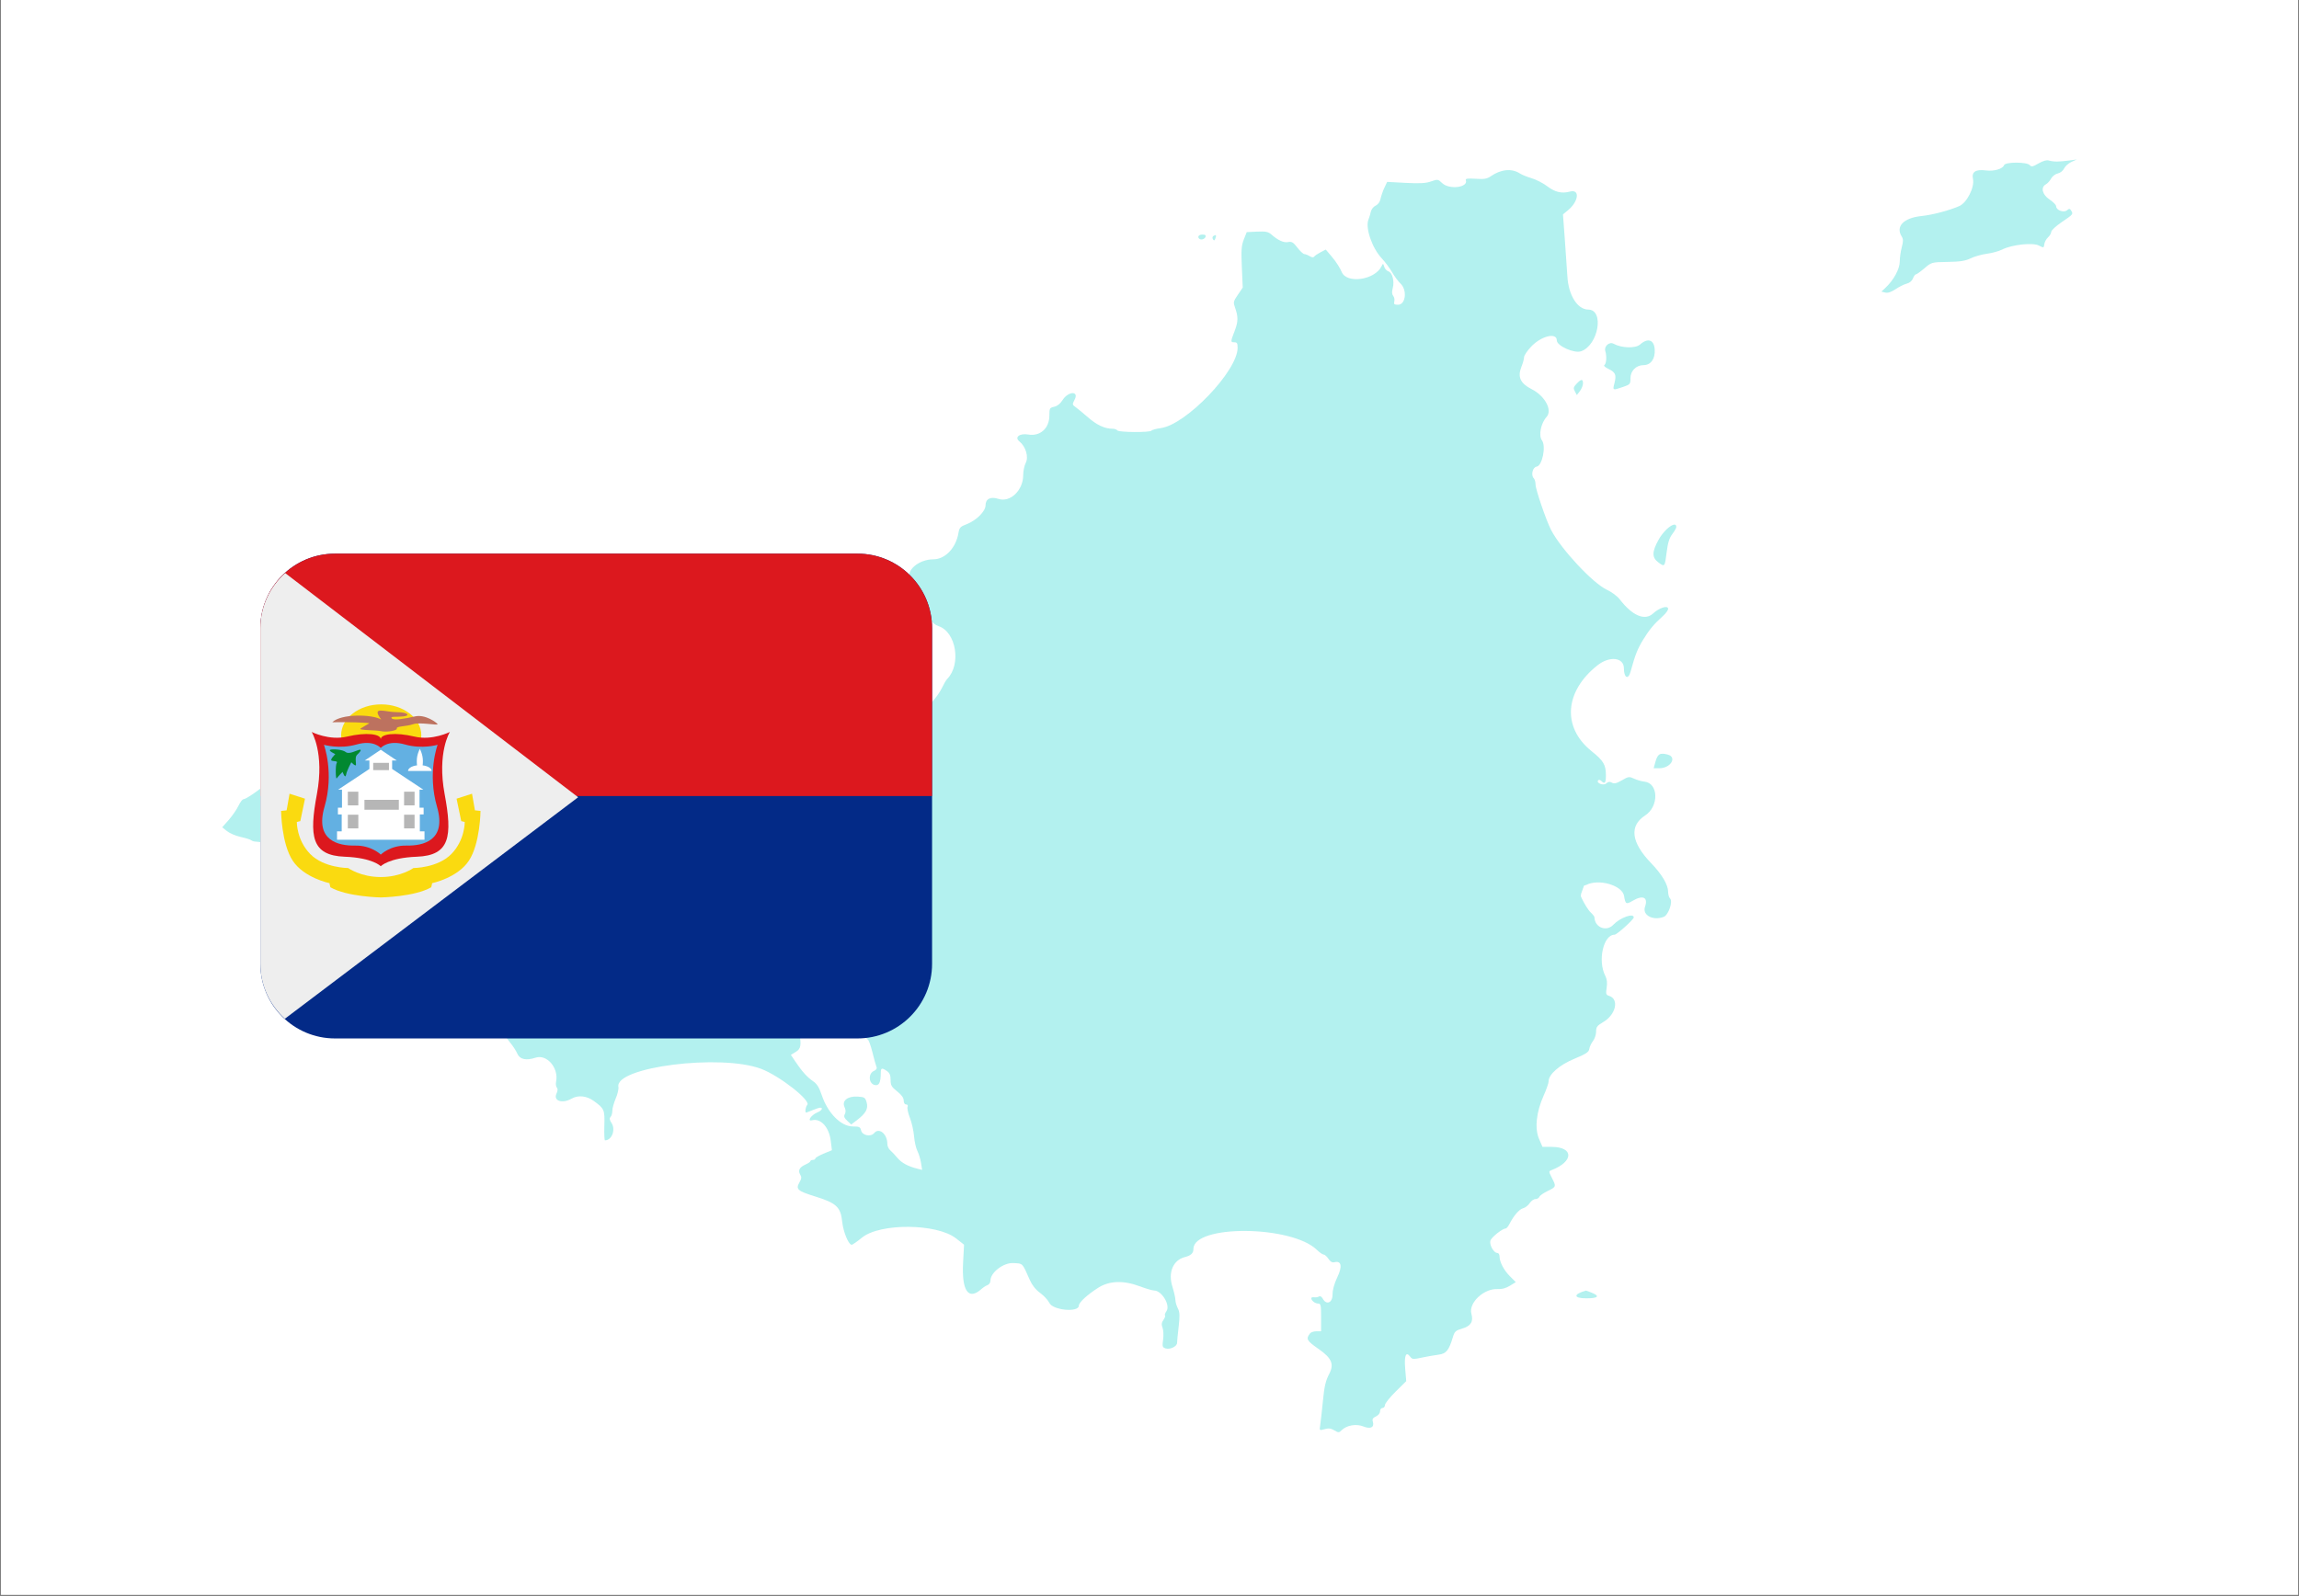
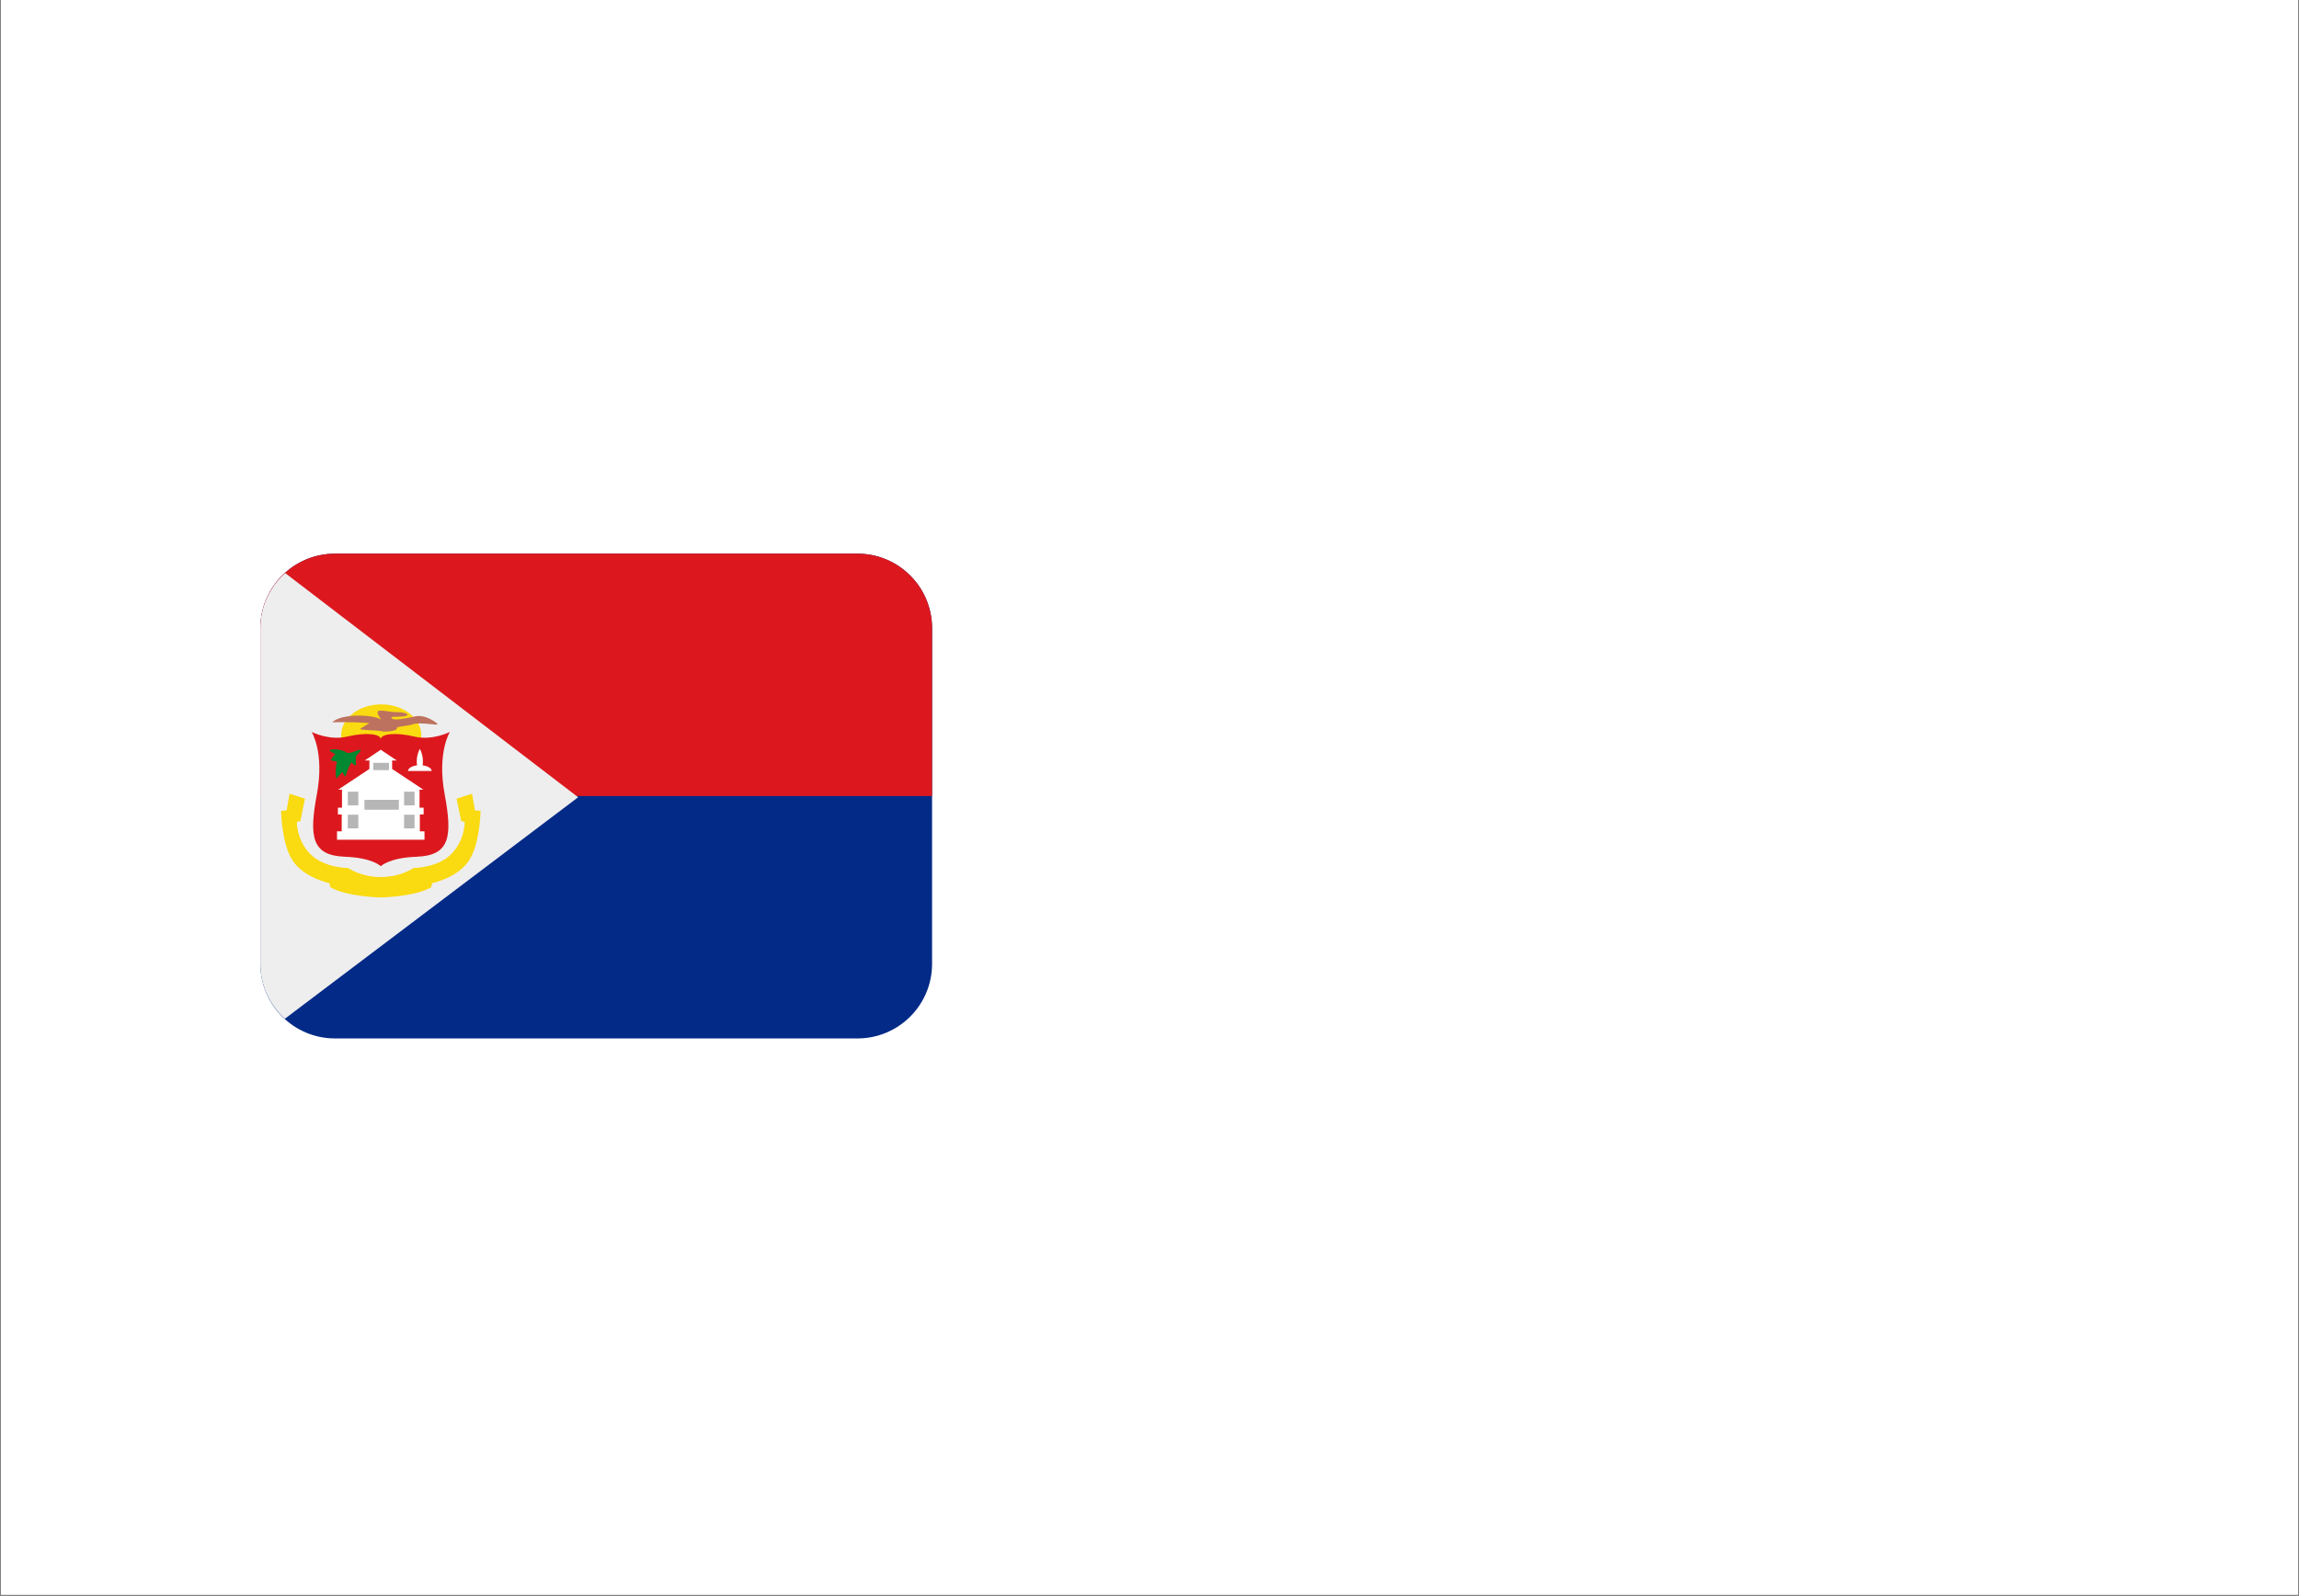
<svg xmlns="http://www.w3.org/2000/svg" width="1080" zoomAndPan="magnify" viewBox="0 0 810 562.5" height="750" preserveAspectRatio="xMidYMid meet" version="1.0">
  <rect x="0" y="0" width="810" height="562.5" fill="#808080" stroke="none" />
  <defs>
    <filter x="0%" y="0%" width="100%" height="100%" id="52c3493d0d">
      <feColorMatrix values="0 0 0 0 1 0 0 0 0 1 0 0 0 0 1 0 0 0 1 0" color-interpolation-filters="sRGB" />
    </filter>
    <clipPath id="17496f50c0">
      <path d="M 0.359 0 L 809.641 0 L 809.641 562 L 0.359 562 Z M 0.359 0 " clip-rule="nonzero" />
    </clipPath>
    <mask id="5cc379d0db">
      <g filter="url(#52c3493d0d)">
        <rect x="-81" width="972" fill="#000000" y="-56.25" height="675" fill-opacity="0.3" />
      </g>
    </mask>
    <clipPath id="551fa0e4a7">
      <path d="M 0.301 0.199 L 653.711 0.199 L 653.711 449 L 0.301 449 Z M 0.301 0.199 " clip-rule="nonzero" />
    </clipPath>
    <clipPath id="8fc06cb5f7">
-       <rect x="0" width="654" y="0" height="450" />
-     </clipPath>
+       </clipPath>
    <clipPath id="9bea37db18">
      <path d="M 91.668 195.121 L 328.461 195.121 L 328.461 365.969 L 91.668 365.969 Z M 91.668 195.121 " clip-rule="nonzero" />
    </clipPath>
    <clipPath id="418a7f44e6">
      <path d="M 91.668 195.121 L 328.461 195.121 L 328.461 281 L 91.668 281 Z M 91.668 195.121 " clip-rule="nonzero" />
    </clipPath>
    <clipPath id="66933b3c4d">
      <path d="M 91.668 201 L 204 201 L 204 360 L 91.668 360 Z M 91.668 201 " clip-rule="nonzero" />
    </clipPath>
  </defs>
  <g clip-path="url(#17496f50c0)">
    <path fill="#ffffff" d="M 0.359 0 L 809.641 0 L 809.641 562 L 0.359 562 Z M 0.359 0 " fill-opacity="1" fill-rule="nonzero" />
    <path fill="#ffffff" d="M 0.359 0 L 809.641 0 L 809.641 562 L 0.359 562 Z M 0.359 0 " fill-opacity="1" fill-rule="nonzero" />
  </g>
  <g mask="url(#5cc379d0db)">
    <g transform="matrix(1, 0, 0, 1, 78, 56)">
      <g clip-path="url(#8fc06cb5f7)">
        <g clip-path="url(#551fa0e4a7)">
          <path fill="#00cfc8" d="M 480.762 398.836 C 480.852 398.812 481.844 399.176 482.965 399.645 C 485.793 400.82 484.996 401.555 480.891 401.555 C 476.309 401.555 476.238 400.102 480.762 398.836 Z M 224.207 330.465 C 226.586 330.621 226.852 330.793 227.34 332.488 C 227.973 334.699 227.07 336.363 223.957 338.734 L 221.906 340.293 L 220.504 338.98 C 219.426 337.969 219.23 337.43 219.664 336.629 C 220.035 335.934 219.996 335.102 219.547 334.125 C 218.539 331.914 220.676 330.234 224.207 330.465 Z M 180.078 276.258 C 181.234 276.316 182.484 276.938 183.711 278.121 C 186.867 281.176 185.961 284.121 182.129 283.234 C 176.176 281.859 174.883 280.488 177 277.801 C 177.855 276.715 178.922 276.203 180.078 276.258 Z M 119.25 217.148 L 117.105 217.723 C 115.93 218.039 114.184 219.031 113.234 219.93 C 112.281 220.832 110.75 221.75 109.828 221.977 C 108.91 222.203 106.809 223.578 105.156 225.035 C 103.508 226.492 100.828 228.395 99.203 229.258 C 96.875 230.496 95.934 231.449 94.77 233.742 C 93.004 237.215 92.316 237.566 89.785 236.281 L 87.855 235.301 L 89.156 236.707 C 93.605 241.523 88.766 247.238 80.238 247.238 C 73.379 247.238 73.539 246.887 73.934 260.875 C 73.957 261.746 73.941 262.434 73.824 262.977 L 73.348 263.855 L 73.352 264.004 C 73.316 264.434 73.227 264.762 73.102 265.031 L 72.363 266.012 L 72.574 266.191 C 72.574 268.113 71.145 269.234 69.051 268.957 C 67.816 268.789 66.809 268.836 66.809 269.055 C 66.809 270.242 68.164 271.598 70.312 272.566 L 72.734 273.656 L 75.539 272.094 C 77.531 270.984 79.168 270.531 81.191 270.531 C 82.758 270.531 84.203 270.273 84.398 269.957 C 84.594 269.641 86.703 269.383 89.086 269.383 C 93.996 269.383 96.027 270.453 98.68 274.457 C 99.52 275.727 101.105 277.066 102.508 277.695 C 104.891 278.766 104.895 278.773 103.785 279.973 C 103.066 280.75 102.605 282.227 102.473 284.16 L 102.277 287.145 L 103.508 285.988 C 104.477 285.082 105.176 284.918 106.797 285.219 C 108.66 285.57 108.891 285.469 109.223 284.148 C 109.797 281.871 111.441 280.656 112.898 281.434 C 114.988 282.551 113.906 285.234 111.215 285.602 C 110.277 285.734 109.852 286.098 110 286.652 C 110.809 289.641 110.719 294.219 109.84 295.191 C 108.551 296.613 109.965 297.859 113.523 298.434 C 114.949 298.664 116.832 299.219 117.711 299.664 C 121.965 301.836 131.613 296.859 129.551 293.559 C 128.57 292.004 124.727 291.414 123.387 292.617 C 122.254 293.641 120.035 293.812 118.715 292.977 C 118.035 292.551 117.879 291.371 117.984 287.582 C 118.086 283.875 117.918 282.574 117.262 282.027 C 116.793 281.637 116.406 281.066 116.406 280.754 C 116.406 280.445 115.754 279.418 114.957 278.477 C 114.164 277.531 113.688 276.484 113.898 276.145 C 114.156 275.727 113.656 275.66 112.312 275.945 C 105.926 277.293 105.406 277.066 108.371 274.234 L 110.137 272.547 L 129.957 272.672 L 133.488 274.789 L 137.023 276.906 L 137.422 281.914 L 137.82 286.926 L 142.121 291.383 C 146.043 295.453 146.613 295.84 148.676 295.84 C 151.262 295.84 151.324 295.949 151.902 301.719 C 152.34 306.051 152.832 306.699 156.004 307.105 C 157.223 307.262 160.113 307.805 162.434 308.305 C 165.699 309.012 166.977 309.07 168.082 308.57 C 168.871 308.211 170.652 307.918 172.039 307.918 C 173.426 307.918 176.203 307.488 178.211 306.957 C 180.219 306.434 184.328 305.965 187.344 305.918 C 193.641 305.82 200.105 304.672 200.777 303.527 L 200.883 303.469 L 203.16 304.637 L 203.121 304.641 L 203.559 307.289 C 204.406 312.422 204.219 313.594 202.355 314.723 L 200.645 315.762 L 202.164 318.023 C 204.559 321.59 206.387 323.633 208.422 325.012 C 209.84 325.977 210.605 327.195 211.516 329.918 C 213.641 336.293 218.297 340.988 222.492 340.988 C 224.754 340.988 225.102 341.16 225.398 342.426 C 225.809 344.176 228.801 344.758 229.992 343.32 C 231.73 341.234 234.633 343.637 234.633 347.16 C 234.633 347.898 235.086 348.891 235.641 349.367 C 236.195 349.848 237.332 351.055 238.168 352.047 C 239.66 353.824 241.941 355.066 245.234 355.883 L 246.898 356.293 L 246.504 353.816 C 246.285 352.457 245.707 350.566 245.219 349.617 C 244.734 348.668 244.207 346.34 244.051 344.441 C 243.895 342.543 243.242 339.633 242.594 337.977 C 241.949 336.32 241.574 334.574 241.758 334.094 C 241.961 333.562 241.766 333.223 241.246 333.223 C 240.734 333.223 240.398 332.676 240.398 331.836 C 240.398 330.902 239.641 329.848 238.094 328.625 C 236.113 327.062 235.785 326.484 235.785 324.582 C 235.785 322.941 235.449 322.129 234.504 321.469 C 232.754 320.246 232.324 320.336 232.324 321.938 C 232.324 325.574 231.715 326.789 230.105 326.359 C 228.02 325.801 227.863 322.32 229.879 321.438 C 230.738 321.062 231.059 320.57 230.812 320 C 230.609 319.523 229.961 317.191 229.375 314.824 C 228.789 312.453 228.043 310.426 227.723 310.316 C 226.297 309.844 227.07 304.641 228.719 303.57 C 230.945 302.125 232.684 299.699 231.316 299.941 L 231.129 299.977 L 231.586 299.5 L 231.84 297.832 L 232.168 297.578 C 232.312 297.27 232.324 296.883 232.324 296.375 L 232.477 295.832 L 231.742 293.18 L 231.523 292.723 C 230.445 288.453 225.934 285.719 220.934 286.309 C 211.457 287.426 206.949 285.609 206.949 280.68 C 206.949 271.254 210.707 268.387 214.949 274.586 C 217.039 277.641 219.59 278.832 223.281 278.477 L 225.117 278.297 L 225.402 272.832 C 225.57 269.68 226.039 266.762 226.512 265.93 C 226.965 265.141 227.652 262.551 228.043 260.18 C 228.883 255.082 229.352 253.91 232.059 250.16 C 233.352 248.371 233.961 246.996 233.715 246.422 C 232.457 243.477 233.156 234.875 234.652 234.875 C 234.957 234.875 235.207 234.473 235.207 233.98 C 235.207 233.492 235.648 232.262 236.184 231.25 C 236.719 230.238 237.086 228.793 236.996 228.035 C 236.91 227.281 237.105 226.5 237.434 226.297 C 237.805 226.066 237.832 225.609 237.512 225.086 C 237.082 224.398 236.641 224.582 235.062 226.109 C 234.004 227.133 232.984 227.973 232.801 227.973 C 231.984 227.973 225.98 233.988 225.973 234.816 C 225.969 235.324 224.672 237.199 223.086 238.988 C 219.867 242.633 218.598 242.836 216.91 239.98 C 216.371 239.07 215.766 238.324 215.574 238.324 C 214.574 238.324 214.633 239.199 215.734 240.684 C 217.406 242.941 216.723 243.305 213.469 241.902 C 210.898 240.793 209.832 240.723 209.832 241.664 C 209.836 241.883 211.066 242.82 212.574 243.746 C 214.078 244.676 215.387 245.484 215.48 245.547 C 216.441 246.18 212.176 250.945 210.633 250.961 C 209.645 250.969 208.176 251.496 207.367 252.129 C 206.562 252.762 205.648 253.277 205.344 253.277 C 205.035 253.277 204.465 253.66 204.074 254.129 C 201.828 256.828 188.887 257.547 184.426 255.219 C 181.938 253.922 180.547 253.609 177 253.539 C 174.598 253.492 171.961 253.133 171.133 252.738 C 169.586 251.996 167.57 252.77 162.254 256.125 C 160.043 257.523 157.414 257.602 156.426 256.297 C 155.488 255.066 155.422 254.43 156.238 254.43 C 157.32 254.43 161.367 250.727 161.379 249.723 C 161.395 248.285 158.578 246.59 155.492 246.184 C 152.199 245.754 144.355 241.918 142.359 239.766 C 141.562 238.91 140.008 237.742 138.898 237.168 C 137 236.191 131.172 230.371 122.871 221.168 Z M 507.848 209.625 C 508.324 209.637 508.891 209.746 509.578 209.93 C 512.984 210.836 510.594 214.742 506.637 214.742 L 504.625 214.742 L 505.223 212.586 C 505.621 211.133 506.023 210.285 506.668 209.891 C 506.988 209.695 507.375 209.613 507.848 209.625 Z M 142.023 180.297 C 143.293 180.402 144.43 180.859 144.57 181.598 C 145.121 184.488 139.914 190.488 138.414 188.688 C 136.797 186.738 136.93 182.852 138.68 181.105 C 139.352 180.438 140.754 180.191 142.023 180.297 Z M 511.93 128.879 C 512.352 128.871 512.609 129.125 512.609 129.707 C 512.609 130.074 511.969 131.207 511.191 132.227 C 510.156 133.578 509.625 135.277 509.223 138.508 C 508.559 143.844 508.543 143.863 506.309 142.215 C 503.98 140.5 503.992 138.512 506.352 134.23 C 507.961 131.312 510.676 128.91 511.93 128.879 Z M 479.219 77.922 C 479.574 77.91 479.73 78.316 479.723 79.148 C 479.715 79.859 479.227 81.066 478.641 81.832 L 477.566 83.219 L 476.871 81.922 C 476.277 80.809 476.359 80.426 477.48 79.238 C 478.293 78.375 478.855 77.938 479.219 77.922 Z M 503.363 64.082 C 504.285 64.387 504.891 65.43 505 67.141 C 505.211 70.457 503.625 72.68 501.051 72.68 C 498.48 72.68 496.457 74.699 496.457 77.266 C 496.457 79.379 496.348 79.512 493.762 80.391 C 490.141 81.621 490.156 81.629 490.82 79.02 C 491.566 76.082 491.191 75.199 488.688 74.008 C 487.551 73.469 486.922 72.871 487.266 72.656 C 487.973 72.223 488.156 69.496 487.598 67.742 C 487.062 66.066 489.012 64.316 490.492 65.137 C 493.312 66.695 498.23 66.84 499.832 65.414 C 501.203 64.195 502.441 63.773 503.363 64.082 Z M 350.387 26.949 C 350.492 27.102 350.426 27.473 350.195 28.07 C 349.898 28.844 349.707 28.895 349.348 28.312 C 349.078 27.879 349.164 27.383 349.555 27.145 C 350.008 26.867 350.281 26.797 350.387 26.949 Z M 345.629 26.668 C 346.656 26.668 346.961 26.906 346.723 27.527 C 346.539 28.004 345.898 28.395 345.297 28.395 C 344.699 28.395 344.207 28.004 344.207 27.527 C 344.207 26.996 344.75 26.668 345.629 26.668 Z M 452.645 3.992 C 454.406 3.824 456.082 4.203 457.516 5.141 C 458.211 5.594 460.078 6.352 461.672 6.824 C 463.262 7.293 465.754 8.586 467.207 9.691 C 469.898 11.738 472.281 12.289 475.121 11.52 C 478.699 10.547 478.258 14.93 474.461 18.078 L 472.676 19.559 L 473.375 29.008 C 473.754 34.203 474.137 39.75 474.227 41.332 C 474.586 48.004 477.758 53.074 481.586 53.105 C 487.332 53.152 485.16 65.672 479.043 67.797 C 476.637 68.633 470.508 65.879 470.508 63.969 C 470.508 61.039 465.004 62.391 461.422 66.203 C 460.074 67.637 458.973 69.289 458.973 69.871 C 458.973 70.453 458.562 71.961 458.055 73.219 C 456.598 76.844 457.641 79.125 461.676 81.168 C 466.332 83.523 469.035 88.566 466.906 90.922 C 464.891 93.145 464.023 97.492 465.266 99.176 C 466.789 101.25 465.395 108.164 463.391 108.449 C 461.992 108.648 461.305 111.469 462.391 112.551 C 462.73 112.891 463.012 113.883 463.012 114.754 C 463.012 116.441 466.785 127.488 468.48 130.754 C 472.008 137.559 483.23 149.582 488.184 151.867 C 489.82 152.621 491.832 154.117 492.656 155.191 C 497.102 161.008 501.539 162.891 504.438 160.195 C 506.609 158.172 509.723 157.211 509.723 158.57 C 509.723 159.043 508.914 160.164 507.926 161.062 C 504.676 164.008 503.121 165.867 500.953 169.398 C 498.938 172.684 498.133 174.723 496.469 180.789 C 495.672 183.68 494.152 182.883 494.152 179.582 C 494.152 175.645 489.113 175.07 484.781 178.512 C 473.207 187.703 472.34 200.344 482.707 208.688 C 486.973 212.121 487.789 213.48 487.801 217.188 C 487.809 219.965 487.426 220.457 486.203 219.238 C 485.828 218.863 485.344 218.738 485.121 218.957 C 484.176 219.898 486.898 221.023 487.91 220.109 C 488.629 219.465 489.148 219.395 489.93 219.832 C 490.738 220.289 491.547 220.094 493.434 218.996 C 495.742 217.652 496 217.617 497.758 218.426 C 498.789 218.898 500.402 219.363 501.348 219.457 C 506.355 219.965 506.551 228.199 501.633 231.379 C 495.973 235.035 496.676 240.836 503.656 248.102 C 507.59 252.199 509.723 255.789 509.723 258.316 C 509.723 259.215 510.02 260.246 510.387 260.609 C 511.492 261.711 509.859 266.484 508.156 267.129 C 504.355 268.57 500.559 266.508 501.59 263.559 C 502.742 260.258 500.879 259.316 497.332 261.402 C 494.93 262.816 494.672 262.68 494.207 259.754 C 493.613 256.023 485.305 253.59 480.906 255.859 L 480.09 256.109 L 479.07 258.973 L 478.953 259.789 L 479.16 260.305 C 480.113 262.371 481.535 264.699 482.438 265.551 C 483.16 266.234 483.758 266.992 483.762 267.234 C 483.844 270.859 487.977 272.5 490.441 269.887 C 492.781 267.406 497.613 265.668 497.613 267.309 C 497.613 268.055 491.672 273.41 490.844 273.41 C 486.887 273.41 484.84 282.621 487.609 287.961 C 488.18 289.062 488.328 290.371 488.07 292.074 C 487.734 294.301 487.832 294.621 488.941 294.969 C 492.547 296.109 491.309 301.598 486.859 304.199 C 484.695 305.465 484.348 305.93 484.348 307.578 C 484.348 308.629 483.855 310.113 483.25 310.879 C 482.648 311.645 482.062 312.891 481.953 313.652 C 481.789 314.785 480.855 315.406 476.699 317.129 C 471.395 319.332 467.621 322.629 467.621 325.066 C 467.621 325.699 466.832 327.977 465.863 330.129 C 463.273 335.887 462.656 341.68 464.242 345.355 L 465.457 348.18 L 468.703 348.188 C 476.531 348.207 476.512 353.34 468.676 356.363 C 467.617 356.77 467.617 356.844 468.758 359.074 C 470.344 362.164 470.309 362.273 467.289 363.73 C 465.836 364.43 464.512 365.359 464.344 365.797 C 464.176 366.23 463.555 366.582 462.961 366.582 C 462.367 366.582 461.457 367.234 460.934 368.027 C 460.414 368.824 459.379 369.625 458.637 369.809 C 457.289 370.148 455.316 372.414 453.816 375.355 C 453.375 376.223 452.789 376.938 452.52 376.938 C 451.34 376.938 447.387 380.094 447.09 381.277 C 446.715 382.77 448.305 385.566 449.523 385.566 C 449.965 385.566 450.32 386.09 450.32 386.734 C 450.32 388.727 451.832 391.637 453.992 393.785 L 456.055 395.844 L 453.957 397.137 C 452.574 397.992 451.113 398.387 449.668 398.301 C 444.82 398.016 439.348 403.164 440.41 407.008 C 441.18 409.789 440.219 411.328 437.16 412.219 C 434.867 412.887 434.484 413.242 433.891 415.23 C 432.492 419.902 431.535 421.078 428.855 421.41 C 427.5 421.578 424.863 422.043 423 422.441 C 419.914 423.102 419.547 423.074 418.859 422.137 C 417.367 420.102 416.699 421.691 417.086 426.352 L 417.453 430.742 L 413.703 434.449 C 411.641 436.488 409.953 438.617 409.953 439.18 C 409.953 439.742 409.562 440.203 409.086 440.203 C 408.605 440.203 408.223 440.719 408.223 441.367 C 408.223 442.051 407.625 442.801 406.773 443.188 C 405.723 443.664 405.418 444.145 405.668 444.93 C 406.328 447.008 404.953 447.746 402.363 446.715 C 399.797 445.691 396.441 446.285 394.645 448.078 C 393.77 448.945 393.578 448.949 392.105 448.078 C 390.895 447.367 390.066 447.266 388.68 447.664 C 386.859 448.184 386.848 448.172 387.133 446.352 C 387.293 445.344 387.703 441.672 388.051 438.191 C 388.625 432.367 389 430.758 390.414 427.992 C 392.078 424.723 391.133 422.582 386.641 419.453 C 382.355 416.469 382.035 415.887 383.582 413.891 C 383.891 413.496 384.887 413.172 385.801 413.172 L 387.461 413.172 L 387.461 408.281 C 387.461 403.957 387.34 403.395 386.422 403.395 C 385.332 403.395 384 402.363 384 401.52 C 384 401.242 384.457 401.094 385.012 401.188 C 385.566 401.277 386.332 401.156 386.711 400.918 C 387.125 400.656 387.648 400.949 388.027 401.652 C 389.32 404.059 391.496 403.164 391.496 400.223 C 391.496 398.535 392.094 396.379 393.203 394.059 C 395.039 390.211 394.605 388.188 392.09 388.844 C 391.379 389.031 390.691 388.625 390.039 387.629 C 389.496 386.809 388.746 386.137 388.367 386.137 C 387.988 386.137 386.914 385.391 385.977 384.477 C 377.051 375.777 342.477 375.52 342.477 384.156 C 342.477 385.645 341.609 386.477 339.508 387.004 C 335.348 388.043 333.48 392.387 335.047 397.383 C 335.633 399.266 336.121 401.402 336.125 402.129 C 336.129 402.855 336.516 404.188 336.98 405.086 C 337.668 406.41 337.723 407.617 337.273 411.527 C 336.969 414.172 336.719 416.746 336.715 417.246 C 336.711 418.496 334.246 419.707 332.695 419.215 C 331.551 418.855 331.461 418.555 331.797 416.125 C 332 414.645 331.91 412.762 331.598 411.934 C 331.164 410.801 331.238 410.129 331.906 409.18 C 332.391 408.484 332.645 407.773 332.461 407.598 C 332.285 407.414 332.516 406.727 332.98 406.066 C 334.445 403.98 331.305 398.793 328.582 398.793 C 327.992 398.793 325.785 398.145 323.68 397.355 C 317.805 395.148 312.871 395.32 308.883 397.863 C 305.039 400.316 302.105 403.027 302.105 404.133 C 302.105 406.621 292.98 405.789 291.727 403.184 C 291.25 402.199 289.789 400.613 288.473 399.66 C 286.91 398.527 285.645 396.934 284.812 395.055 C 282.125 388.965 282.473 389.316 279.016 389.133 C 275.539 388.949 270.965 392.457 270.965 395.305 C 270.965 395.977 270.512 396.688 269.953 396.883 C 269.398 397.078 268.414 397.715 267.766 398.297 C 263.188 402.387 260.797 398.938 261.324 389 L 261.66 382.652 L 258.844 380.434 C 252.137 375.145 232.094 374.973 225.723 380.148 C 224.004 381.547 222.367 382.688 222.09 382.688 C 220.969 382.688 219.098 378.137 218.723 374.504 C 218.203 369.418 216.668 367.973 209.375 365.711 C 202.996 363.734 202.281 363.117 203.645 360.746 C 204.406 359.422 204.477 358.824 203.965 358.004 C 203.055 356.559 203.656 355.355 205.75 354.434 C 206.727 354 207.527 353.453 207.527 353.215 C 207.527 352.977 207.914 352.781 208.391 352.781 C 208.867 352.781 209.258 352.555 209.258 352.281 C 209.258 352.008 210.574 351.238 212.184 350.57 L 215.109 349.359 L 214.699 346.035 C 214.102 341.23 211.164 338.012 208.105 338.809 C 206.223 339.301 207.812 336.934 209.961 336.047 C 211.531 335.398 212.145 334.375 210.969 334.375 C 210.641 334.375 209.441 334.762 208.301 335.238 C 207.164 335.711 206.133 336.102 206.016 336.102 C 205.531 336.102 205.836 333.988 206.406 333.422 C 207.887 331.945 196.742 323.188 190.223 320.703 C 176.059 315.301 138.535 320.027 139.883 327.043 C 140.02 327.758 139.594 329.59 138.938 331.117 C 138.281 332.645 137.742 334.602 137.742 335.457 C 137.742 336.316 137.461 337.305 137.113 337.648 C 136.656 338.105 136.75 338.684 137.453 339.754 C 138.996 342.105 137.574 345.879 135.148 345.879 C 134.945 345.879 134.848 343.57 134.93 340.746 C 135.094 335.07 134.941 334.711 131.168 331.977 C 128.648 330.152 125.691 329.863 123.324 331.211 C 120.113 333.043 116.898 331.965 118.051 329.441 C 118.527 328.402 118.574 327.68 118.195 327.301 C 117.879 326.988 117.758 326.039 117.93 325.195 C 118.898 320.363 114.707 315.453 110.715 316.746 C 107.324 317.852 105.105 317.352 104.258 315.305 C 103.859 314.34 102.66 312.52 101.602 311.254 C 100.539 309.984 99.527 308.266 99.355 307.43 C 99.18 306.59 98.949 305.465 98.844 304.93 C 98.719 304.309 99.078 303.891 99.828 303.781 C 104.836 303.031 97.074 293.539 91.457 293.539 C 90.914 293.539 88.719 291.891 86.57 289.879 C 82.152 285.734 75.492 283.184 69.086 283.188 C 65.758 283.188 64.5 282.527 64.5 280.781 C 64.5 280.195 63.938 279.617 63.184 279.43 C 61.664 279.047 58.426 275.273 57.203 272.91 L 57.195 272.887 L 54.453 270.859 L 54.039 271.047 C 53.305 271.121 52.578 270.914 51.66 270.445 C 50.953 270.078 49.984 269.598 49.508 269.375 C 47.977 268.664 48.246 267.277 50.336 265.066 L 52.379 262.906 L 50.879 260.148 C 48.785 256.316 41.195 250.789 33.648 247.598 C 30.477 246.258 26.711 244.66 25.285 244.051 C 22.32 242.789 14.137 240.625 12.316 240.625 C 11.645 240.625 10.852 240.406 10.551 240.141 C 10.246 239.875 8.574 239.344 6.828 238.965 C 5.086 238.582 2.902 237.656 1.98 236.91 L 0.301 235.547 L 2.582 232.965 C 3.836 231.543 5.367 229.324 5.992 228.031 C 6.609 226.742 7.398 225.68 7.738 225.68 C 8.648 225.668 13.18 222.578 16.297 219.84 C 22.887 214.059 25.199 206.637 21.25 203.961 C 19.023 202.453 18.41 201.516 19.656 201.516 C 20.113 201.516 20.699 200.574 21.004 199.355 C 21.527 197.23 21.578 197.199 24.422 197.168 C 26.18 197.148 27.918 196.73 28.883 196.098 C 29.75 195.531 31.957 194.855 33.785 194.598 C 35.613 194.344 38.273 193.828 39.703 193.457 C 45.504 191.945 56.121 195 64.277 200.527 C 65.828 201.582 68.004 202.801 69.113 203.242 C 70.227 203.684 72.902 205.168 75.066 206.539 C 83.984 212.199 93.645 214.828 99.734 213.25 C 104.41 212.039 110.645 208.629 111.574 206.766 C 111.934 206.047 112.758 205.086 113.41 204.633 C 114.062 204.176 114.68 203.223 114.781 202.516 C 114.91 201.613 115.34 201.238 116.223 201.27 C 117.117 201.297 117.594 200.879 117.855 199.832 C 118.539 197.098 119.754 196.34 123.426 196.34 C 125.965 196.34 127.348 196.004 128.961 195 C 132.379 192.879 133.191 192.711 133.547 194.066 C 133.742 194.809 134.172 195.133 134.695 194.934 C 135.156 194.754 135.777 194.613 136.078 194.613 C 136.383 194.613 136.852 194.031 137.129 193.316 C 137.613 192.062 137.641 192.059 138.059 193.176 C 138.297 193.805 139.488 195.672 140.711 197.32 C 141.934 198.965 142.934 200.594 142.934 200.934 C 142.934 202.242 141.016 204.391 139.852 204.391 C 138.238 204.391 133.48 207.664 132.391 209.527 C 130.57 212.633 131.688 216.75 135.758 221.934 C 142.234 230.18 143.434 230.973 163.695 240.512 C 176.375 246.48 196.746 246.43 202.293 240.414 C 203.715 238.871 205.445 238.441 206.082 239.473 C 206.93 240.84 208.68 241.281 208.68 240.125 C 208.68 239.406 208.07 238.801 206.949 238.41 C 202.164 236.746 212.309 230.07 219.336 230.258 C 220.484 230.289 227.711 226.512 227.711 225.879 C 227.711 225.52 229.262 224.223 231.16 223 C 233.605 221.43 235.426 219.609 237.406 216.758 C 241.145 211.379 241.199 211.145 239.203 209.238 C 237.969 208.059 237.516 207.086 237.516 205.621 C 237.516 203.641 236.199 201.512 234.977 201.52 C 232.336 201.531 229.871 202.875 229.098 204.719 C 228.316 206.578 227.133 207.406 227.133 206.086 C 227.133 202.34 234.91 198.133 236.652 200.941 C 238.16 203.375 250.773 192.816 253.777 186.602 C 254.473 185.152 255.344 183.668 255.707 183.301 C 260.758 178.18 258.902 166.715 252.691 164.672 C 251.465 164.266 250.418 163.367 249.824 162.211 C 247.691 158.055 245.648 156.082 244.082 156.676 C 241.281 157.738 239.855 157.398 241.551 156.078 C 242.344 155.461 243.254 154.941 243.57 154.93 C 245.773 154.848 245.543 153.02 242.676 147.875 C 241.094 145.035 245.805 141.121 250.805 141.121 C 255 141.121 258.812 137.129 259.691 131.816 C 260 129.965 260.355 129.582 262.543 128.75 C 265.973 127.445 269.234 124.199 269.234 122.098 C 269.234 119.801 271.016 118.91 273.785 119.82 C 277.938 121.18 282.5 116.797 282.5 111.445 C 282.5 110.023 282.906 108.07 283.406 107.109 C 284.484 105.027 283.395 101.355 281.164 99.562 C 279.328 98.082 281.238 96.621 284.32 97.141 C 288.508 97.844 291.727 94.926 291.727 90.426 C 291.727 87.898 291.836 87.699 293.434 87.352 C 294.508 87.117 295.582 86.266 296.324 85.07 C 298.332 81.832 302.277 81.648 300.605 84.871 C 299.758 86.504 299.777 86.645 300.93 87.449 C 301.598 87.918 303.602 89.57 305.383 91.125 C 308.469 93.816 311.258 95.102 314.039 95.105 C 314.734 95.109 315.465 95.367 315.66 95.688 C 316.098 96.391 327.289 96.461 327.723 95.762 C 327.895 95.484 329.348 95.09 330.957 94.875 C 339.875 93.695 358.047 74.715 358.047 66.574 C 358.047 64.977 357.832 64.625 356.828 64.625 C 355.508 64.625 355.516 64.516 357.117 60.312 C 358.23 57.402 358.258 55.586 357.234 52.695 C 356.449 50.477 356.48 50.312 358.137 47.879 L 359.852 45.359 L 359.535 38.168 C 359.27 32.148 359.383 30.559 360.23 28.395 L 361.25 25.805 L 364.914 25.629 C 367.84 25.492 368.828 25.676 369.801 26.531 C 372.27 28.695 374.262 29.621 375.82 29.309 C 377.113 29.051 377.652 29.375 379.098 31.258 C 380.051 32.5 381.156 33.527 381.559 33.543 C 381.957 33.555 382.809 33.895 383.449 34.289 C 384.203 34.754 384.758 34.805 385.027 34.43 C 385.258 34.113 386.266 33.426 387.27 32.902 L 389.102 31.949 L 391.43 34.703 C 392.711 36.223 394.188 38.527 394.711 39.832 C 396.422 44.098 406.328 42.719 408.738 37.883 C 409.301 36.754 409.32 36.758 409.695 38.008 C 409.906 38.707 410.566 39.438 411.16 39.625 C 412.57 40.07 413.359 43.109 412.699 45.543 C 412.344 46.859 412.395 47.707 412.863 48.27 C 413.242 48.723 413.414 49.613 413.246 50.246 C 412.996 51.195 413.227 51.398 414.555 51.398 C 417.277 51.398 417.879 46.215 415.422 43.914 C 414.625 43.164 413.293 41.371 412.465 39.93 C 411.637 38.488 409.988 36.273 408.801 35.008 C 405.41 31.395 402.973 24.258 404.145 21.375 C 404.441 20.648 404.824 19.387 404.996 18.57 C 405.172 17.754 405.93 16.805 406.684 16.461 C 407.543 16.07 408.195 15.156 408.422 14.016 C 408.625 13.016 409.227 11.273 409.766 10.145 L 410.738 8.098 L 417.258 8.445 C 422.25 8.711 424.336 8.594 426.191 7.941 C 428.539 7.117 428.656 7.133 430.125 8.539 C 432.645 10.945 439.445 10.062 438.445 7.461 C 438.246 6.949 439.156 6.828 441.906 7.004 C 444.941 7.199 445.938 7.031 447.258 6.109 C 449.035 4.867 450.883 4.156 452.645 3.992 Z M 653.691 0.199 L 651.789 1.078 C 650.742 1.562 649.594 2.59 649.242 3.367 C 648.879 4.164 647.914 4.93 647.02 5.125 C 646.152 5.312 645.094 6.125 644.66 6.93 C 644.227 7.734 643.406 8.645 642.836 8.949 C 640.898 9.984 641.52 12.594 644.117 14.309 C 645.395 15.152 646.438 16.234 646.438 16.711 C 646.438 18.082 649.094 19.059 650.234 18.117 C 651.016 17.469 651.254 17.48 651.695 18.176 C 652.512 19.469 652.465 19.527 648.469 22.23 C 646.395 23.633 644.699 25.199 644.699 25.707 C 644.699 26.219 644.191 27.09 643.57 27.652 C 642.949 28.211 642.363 29.293 642.266 30.055 C 642.094 31.398 642.043 31.41 640.355 30.531 C 638.203 29.414 630.887 30.203 627.445 31.93 C 626.246 32.527 623.832 33.195 622.078 33.418 C 620.324 33.637 617.754 34.355 616.371 35.02 C 614.406 35.957 612.605 36.242 608.203 36.309 C 602.566 36.395 602.539 36.402 600.031 38.547 C 598.645 39.727 597.289 40.695 597.02 40.695 C 596.75 40.695 596.285 41.34 595.984 42.125 C 595.656 42.984 594.793 43.711 593.824 43.949 C 592.934 44.164 591.164 45.039 589.891 45.891 C 588.316 46.941 587.133 47.332 586.219 47.105 L 584.871 46.766 L 586.375 45.355 C 589.191 42.715 591.34 38.746 591.34 36.172 C 591.34 34.852 591.656 32.586 592.043 31.141 C 592.602 29.051 592.602 28.266 592.027 27.352 C 589.797 23.789 592.684 20.793 598.973 20.141 C 602.852 19.738 608.754 18.18 612.316 16.625 C 614.996 15.449 617.77 9.961 617.137 7.086 C 616.586 4.586 618.043 3.605 621.637 4.059 C 624.586 4.426 627.578 3.559 628.109 2.18 C 628.551 1.031 636.164 1.035 637.117 2.18 C 637.695 2.875 638.168 2.785 640.234 1.594 C 641.781 0.699 643.09 0.328 643.828 0.566 C 644.465 0.777 645.773 0.941 646.727 0.938 C 647.684 0.93 649.645 0.762 651.078 0.562 Z M 653.691 0.199 " fill-opacity="1" fill-rule="evenodd" />
        </g>
      </g>
    </g>
  </g>
  <g clip-path="url(#9bea37db18)">
    <path fill="#032a87" d="M 328.395 339.684 C 328.395 354.199 316.621 365.969 302.102 365.969 L 118.027 365.969 C 103.508 365.969 91.734 354.199 91.734 339.684 L 91.734 221.406 C 91.734 206.891 103.508 195.121 118.027 195.121 L 302.102 195.121 C 316.621 195.121 328.395 206.891 328.395 221.406 Z M 328.395 339.684 " fill-opacity="1" fill-rule="nonzero" />
  </g>
  <g clip-path="url(#418a7f44e6)">
    <path fill="#dc181e" d="M 302.102 195.121 L 118.027 195.121 C 103.508 195.121 91.734 206.891 91.734 221.406 L 91.734 280.547 L 328.395 280.547 L 328.395 221.406 C 328.395 206.891 316.621 195.121 302.102 195.121 Z M 302.102 195.121 " fill-opacity="1" fill-rule="nonzero" />
  </g>
  <g clip-path="url(#66933b3c4d)">
    <path fill="#eeeeee" d="M 100.363 359.035 L 203.695 280.965 L 100.477 201.961 C 95.145 206.773 91.734 213.664 91.734 221.406 L 91.734 339.684 C 91.734 347.379 95.098 354.234 100.363 359.035 Z M 100.363 359.035 " fill-opacity="1" fill-rule="nonzero" />
  </g>
  <path fill="#fada10" d="M 148.434 259.117 C 148.434 265.129 142.109 270.004 134.312 270.004 C 126.508 270.004 120.191 265.129 120.191 259.117 C 120.191 253.105 126.516 248.234 134.312 248.234 C 142.109 248.234 148.434 253.109 148.434 259.117 Z M 148.434 259.117 " fill-opacity="1" fill-rule="nonzero" />
  <path fill="#bd725f" d="M 117.07 254.535 C 120.094 251.516 131 251.66 134.305 253.578 C 130.625 248.621 135.699 250.977 139.672 250.977 C 143.641 250.969 144.738 252.199 142.137 252.473 C 139.531 252.758 137.344 252.344 138.027 253.164 C 138.711 253.984 142.688 253.289 146.246 252.473 C 149.809 251.66 153.91 254.668 154.184 255.219 C 154.461 255.773 147.887 254.398 145.559 255.219 C 143.234 256.043 139.531 255.902 139.809 256.727 C 140.086 257.547 135.938 258.094 134.312 257.684 C 132.688 257.277 125.969 257.41 127.066 256.727 C 128.164 256.043 129.531 255.219 130.078 254.945 C 130.633 254.668 121.859 254.398 117.07 254.535 Z M 117.07 254.535 " fill-opacity="1" fill-rule="nonzero" />
  <path fill="#dc181e" d="M 158.5 257.953 C 158.5 257.953 152.324 261.09 146.066 259.598 C 139.184 257.953 134.156 258.684 134.156 260.523 C 134.156 258.684 129.117 257.953 122.242 259.598 C 115.992 261.09 109.812 257.953 109.812 257.953 C 109.812 257.953 114.375 265.242 111.66 279.824 C 108.883 294.711 109.707 301.488 121.453 301.926 C 131.387 302.301 134.156 305.285 134.156 305.285 C 134.156 305.285 136.922 302.301 146.855 301.926 C 158.602 301.488 159.426 294.707 156.652 279.824 C 153.938 265.246 158.5 257.953 158.5 257.953 Z M 158.5 257.953 " fill-opacity="1" fill-rule="nonzero" />
-   <path fill="#63b0e2" d="M 153.98 284.344 C 150.492 272.332 154.184 262.477 154.184 262.477 C 154.184 262.477 148.742 264.117 142.68 262.371 C 136.621 260.621 134.156 263.605 134.156 263.605 C 134.156 263.605 131.688 260.629 125.629 262.371 C 119.566 264.117 114.125 262.477 114.125 262.477 C 114.125 262.477 117.816 272.332 114.328 284.344 C 110.836 296.355 119.363 298.102 125.117 298 C 130.867 297.895 134.156 301.18 134.156 301.18 C 134.156 301.18 137.441 297.895 143.195 298 C 148.945 298.102 157.473 296.355 153.98 284.344 Z M 153.98 284.344 " fill-opacity="1" fill-rule="nonzero" />
  <path fill="#ffffff" d="M 147.922 292.973 L 147.922 287.012 L 149.254 287.012 L 149.254 284.652 L 147.816 284.652 L 147.816 278.285 L 149.148 278.285 L 138.156 270.996 L 138.156 268.02 L 139.801 268.02 L 134.156 264.223 L 128.508 268.02 L 130.152 268.02 L 130.152 270.996 L 119.16 278.285 L 120.492 278.285 L 120.492 284.652 L 119.055 284.652 L 119.055 287.012 L 120.391 287.012 L 120.391 292.973 L 118.746 292.973 L 118.746 295.949 L 149.562 295.949 L 149.562 292.973 Z M 149 268.172 C 149 270.523 148.52 271.406 147.922 271.406 C 147.324 271.406 146.844 270.523 146.844 268.172 C 146.844 265.82 147.922 263.914 147.922 263.914 C 147.922 263.914 149 265.82 149 268.172 Z M 149 268.172 " fill-opacity="1" fill-rule="nonzero" />
  <path fill="#ffffff" d="M 152.082 271.715 L 143.758 271.715 C 143.758 270.582 145.621 269.664 147.922 269.664 C 150.215 269.664 152.082 270.582 152.082 271.715 Z M 152.082 271.715 " fill-opacity="1" fill-rule="nonzero" />
  <path fill="#018830" d="M 123.781 268.637 C 123.781 268.637 122.242 271.41 121.934 273.055 C 121.625 274.695 120.699 272.027 120.699 272.027 C 120.699 272.027 119.055 273.672 118.648 274.289 C 118.238 274.906 118.133 269.566 118.648 268.848 C 119.16 268.133 117.41 268.336 116.801 268.027 C 116.18 267.719 118.133 265.766 118.133 265.766 C 118.133 265.766 115.465 264.531 116.387 264.23 C 117.312 263.922 120.699 264.125 121.828 265.051 C 122.961 265.977 125.629 264.434 126.652 264.23 C 127.68 264.027 126.652 265.254 125.832 265.977 C 125.012 266.695 125.426 268.547 125.426 269.465 C 125.426 270.387 123.781 268.637 123.781 268.637 Z M 123.781 268.637 " fill-opacity="1" fill-rule="nonzero" />
  <path fill="#b6b6b6" d="M 128.402 281.879 L 140.523 281.879 L 140.523 285.367 L 128.402 285.367 Z M 122.551 279.008 L 126.246 279.008 L 126.246 283.832 L 122.551 283.832 Z M 122.551 287.117 L 126.246 287.117 L 126.246 291.941 L 122.551 291.941 Z M 142.371 279.008 L 146.066 279.008 L 146.066 283.832 L 142.371 283.832 Z M 142.371 287.117 L 146.066 287.117 L 146.066 291.941 L 142.371 291.941 Z M 131.484 268.844 L 137.035 268.844 L 137.035 271.41 L 131.484 271.41 Z M 131.484 268.844 " fill-opacity="1" fill-rule="nonzero" />
  <path fill="#fada10" d="M 167.332 285.578 L 166.309 279.723 L 160.863 281.473 L 162.508 289.375 L 163.742 289.688 C 163.742 289.688 163.848 296.055 159.016 300.98 C 154.184 305.91 145.664 305.91 145.664 305.91 C 145.664 305.91 141.246 309.09 134.16 309.09 C 127.074 309.09 122.656 305.91 122.656 305.91 C 122.656 305.91 114.129 305.91 109.305 300.98 C 104.48 296.055 104.578 289.688 104.578 289.688 L 105.812 289.375 L 107.457 281.473 L 102.016 279.723 L 100.988 285.578 L 99.035 285.781 C 99.035 285.781 99.141 297.281 103.145 303.34 C 107.148 309.398 116.09 311.246 116.09 311.246 C 116.09 311.246 116.195 311.961 116.398 312.684 C 122.254 316.074 134.168 316.277 134.168 316.277 C 134.168 316.277 146.078 316.074 151.938 312.684 C 152.141 311.969 152.246 311.246 152.246 311.246 C 152.246 311.246 161.18 309.398 165.191 303.34 C 169.195 297.281 169.301 285.781 169.301 285.781 Z M 167.332 285.578 " fill-opacity="1" fill-rule="nonzero" />
</svg>